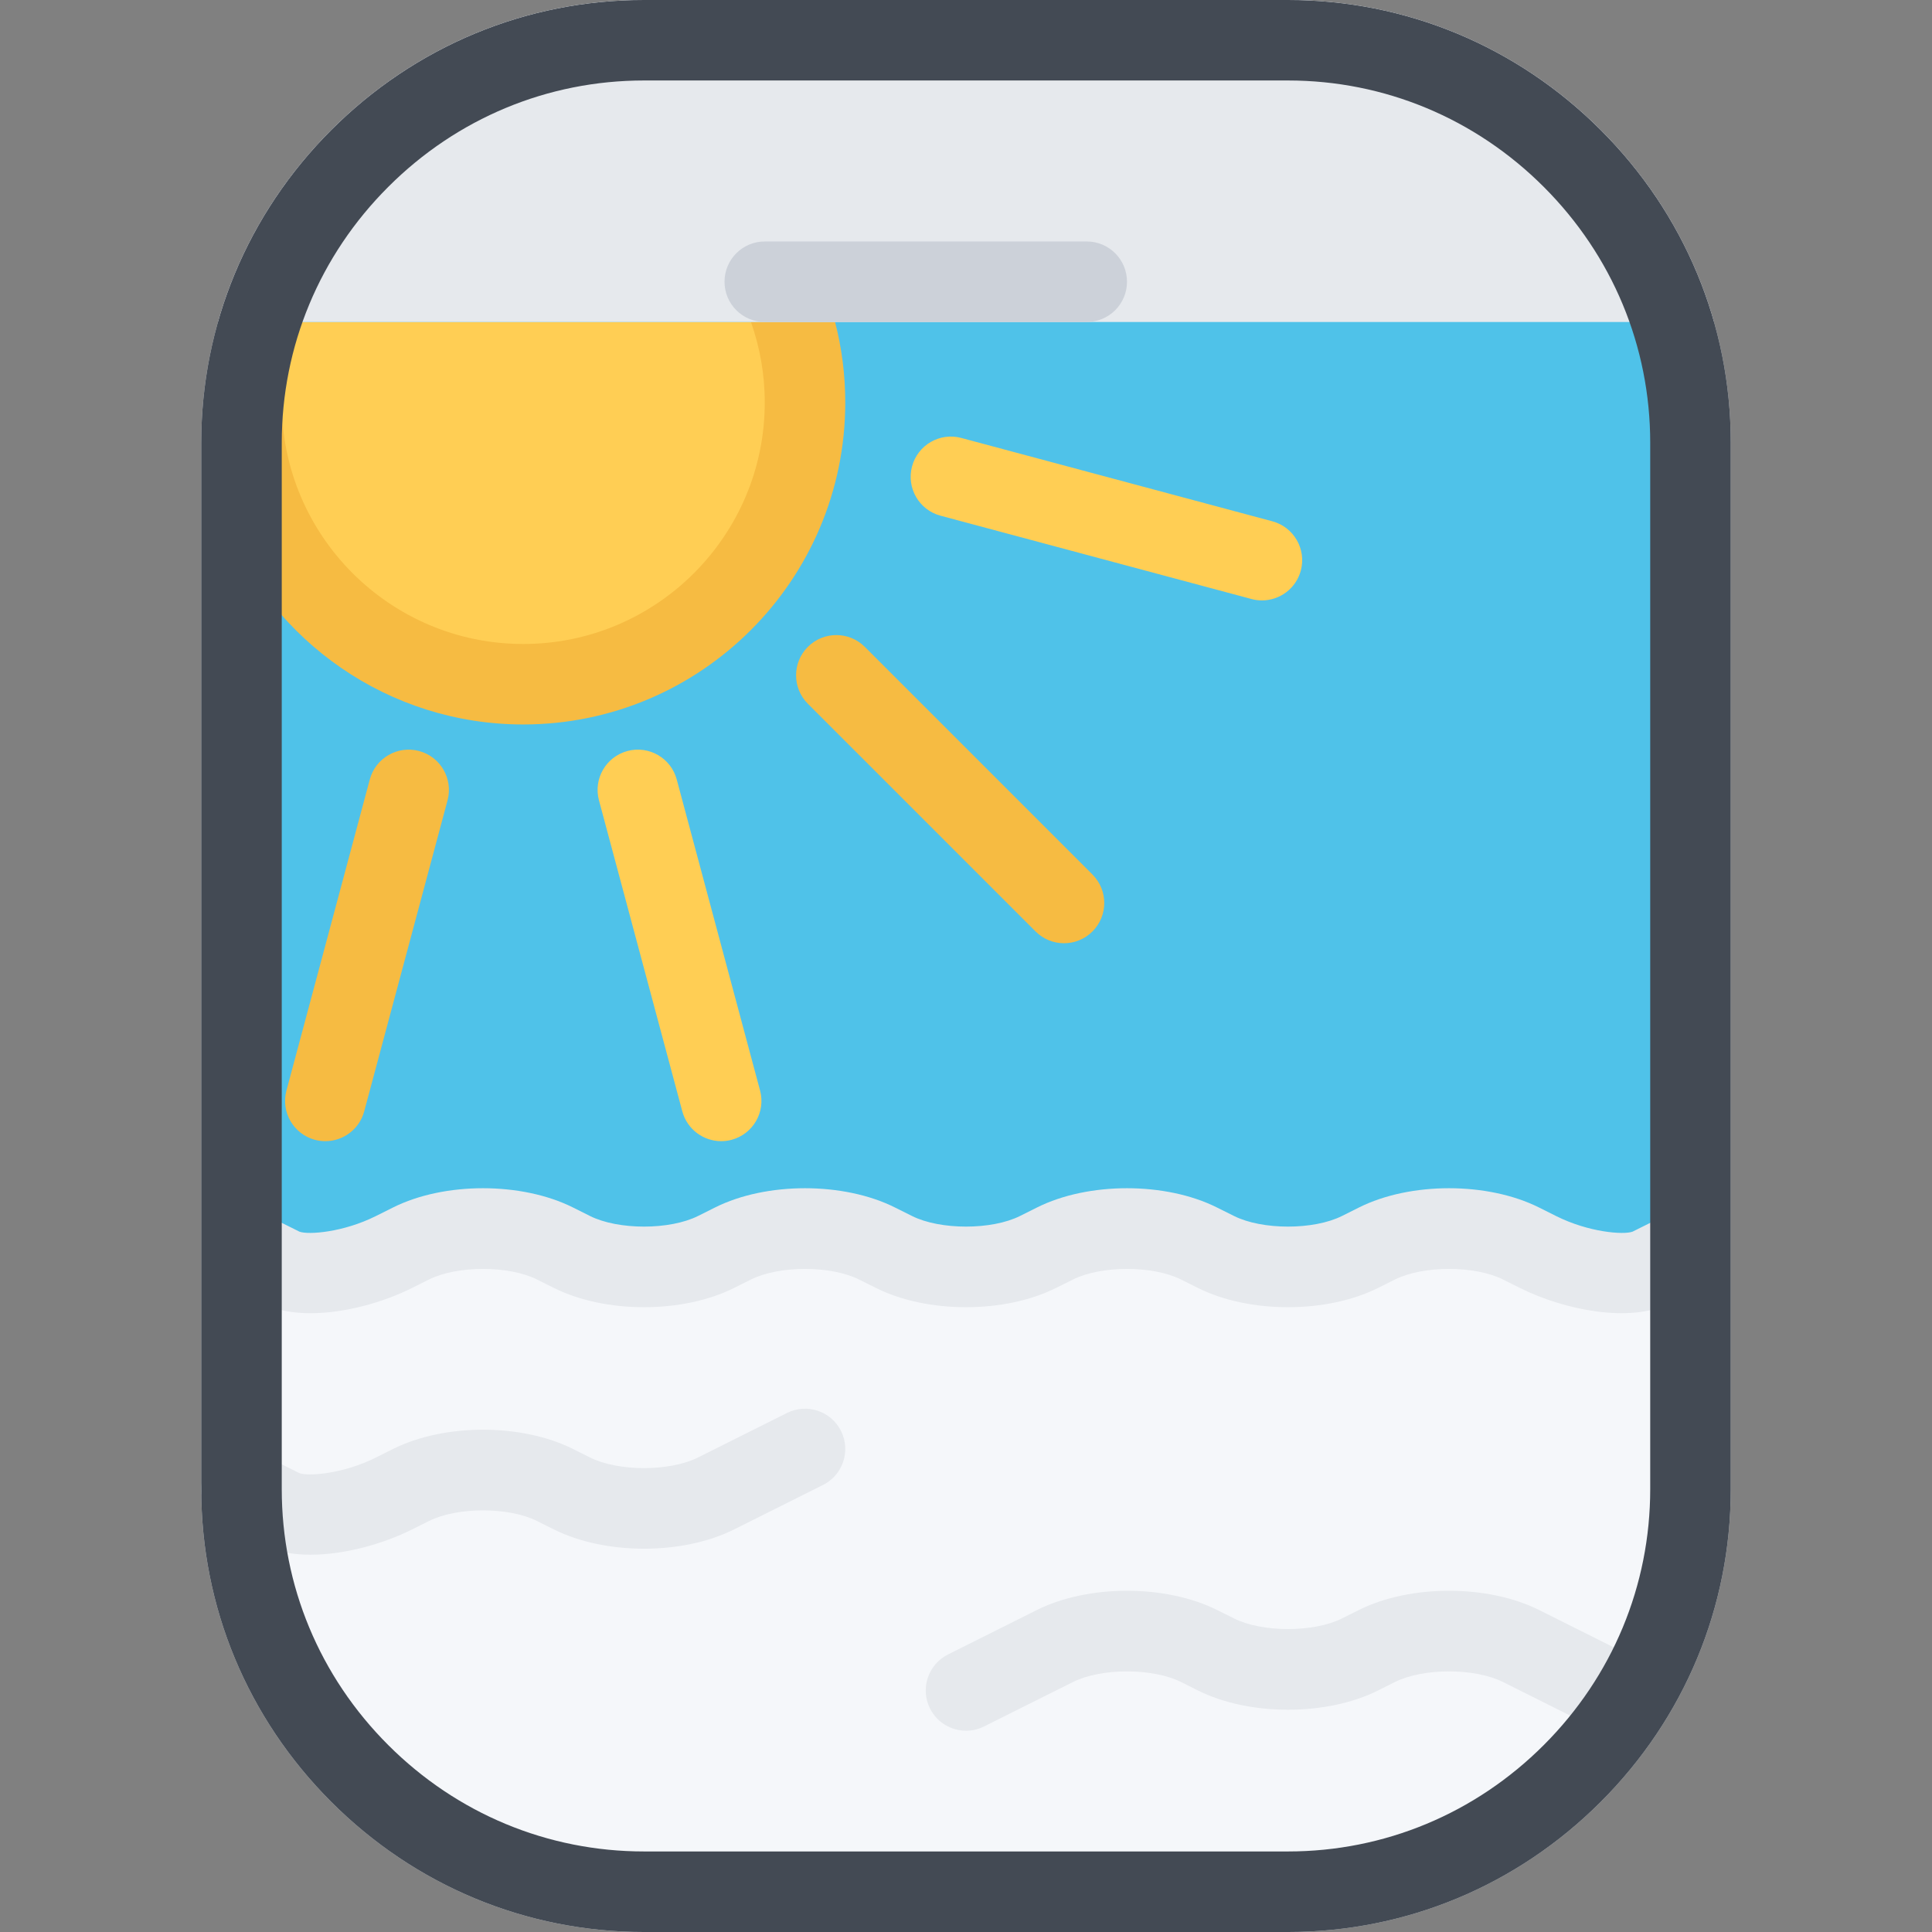
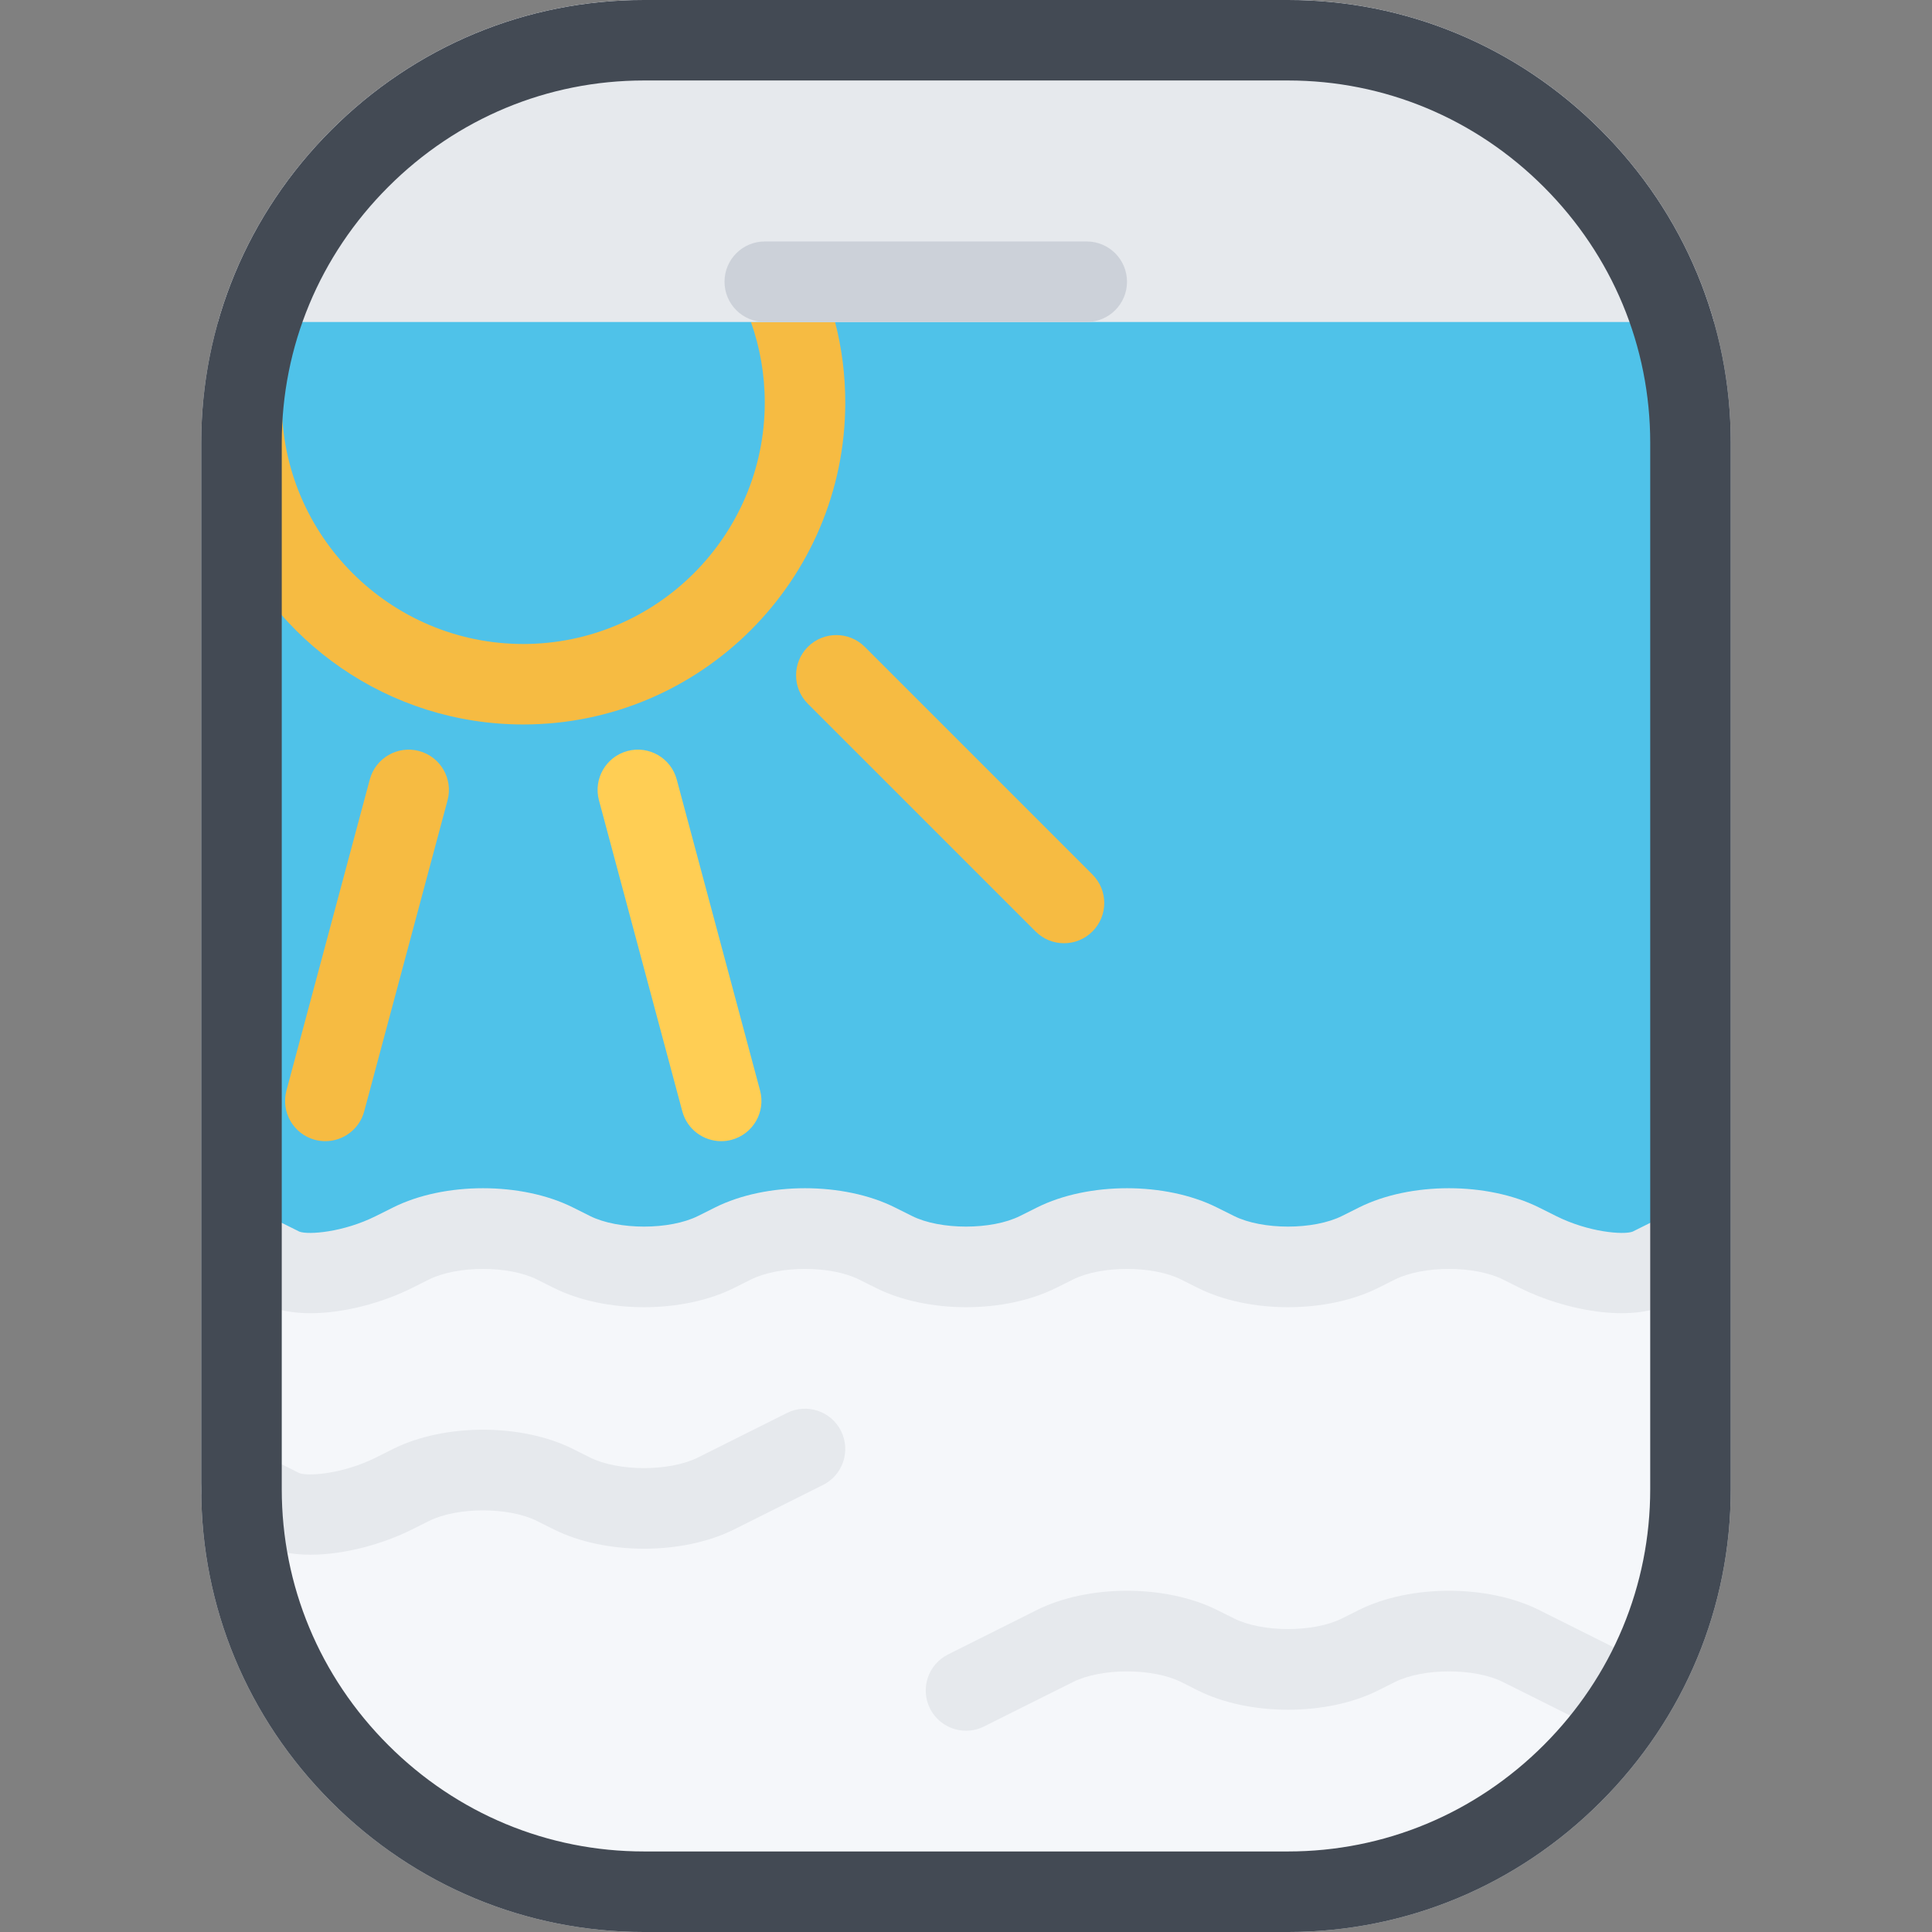
<svg xmlns="http://www.w3.org/2000/svg" height="800px" width="800px" version="1.1" id="Layer_1" viewBox="0 0 511.982 511.982" xml:space="preserve">
  <rect x="0" y="0" width="511.982" height="511.982" fill="#808080" stroke="none" />
  <path style="fill:#E6E9ED;" d="M424.185,34.451C401.967,12.233,372.545,0,341.314,0H170.663c-31.226,0-60.654,12.233-82.872,34.451  s-34.46,51.655-34.46,82.872v277.318c0,31.218,12.242,60.655,34.46,82.872c22.218,22.219,51.646,34.469,82.872,34.469h170.651  c31.231,0,60.653-12.25,82.871-34.469c22.233-22.217,34.468-51.654,34.468-82.872V117.323  C458.653,86.106,446.419,56.669,424.185,34.451z" />
  <path style="fill:#4FC2E9;" d="M170.663,501.31c-28.375,0-55.124-11.125-75.333-31.327c-20.203-20.218-31.327-46.968-31.327-75.342  V117.323c0-28.373,11.125-55.123,31.327-75.325c20.21-20.21,46.959-31.334,75.333-31.334h170.651  c28.372,0,55.138,11.124,75.34,31.334c20.202,20.202,31.327,46.952,31.327,75.325v277.318c0,28.374-11.125,55.124-31.327,75.342  c-20.202,20.202-46.968,31.327-75.34,31.327H170.663z" />
  <path style="fill:#F5F7FA;" d="M64.002,335.082v59.56c0,28.374,11.125,55.124,31.327,75.342  c20.21,20.202,46.959,31.327,75.333,31.327h170.651c28.372,0,55.138-11.125,75.34-31.327c20.202-20.218,31.327-46.968,31.327-75.342  v-59.56H64.002z" />
-   <path style="fill:#FFCE54;" d="M67.096,85.325c-2.008,6.757-3.094,13.921-3.094,21.335c0,41.233,33.429,74.662,74.662,74.662  s74.661-33.429,74.661-74.662c0-7.414-1.086-14.578-3.094-21.335C210.231,85.325,67.096,85.325,67.096,85.325z" />
  <path style="fill:#F6BB42;" d="M198.998,85.325c2.367,6.679,3.664,13.858,3.664,21.335c0,35.288-28.71,63.998-63.998,63.998  s-63.998-28.71-63.998-63.998c0-7.477,1.289-14.656,3.664-21.335H63.885v53.334h-4.32c12.688,31.241,43.358,53.326,79.099,53.326  c47.053,0,85.333-38.272,85.333-85.325c0-7.367-0.938-14.516-2.703-21.335C221.294,85.325,198.998,85.325,198.998,85.325z" />
  <g>
    <path style="fill:#E6E9ED;" d="M87.791,34.451C73.377,48.865,63.166,66.317,57.768,85.325h396.447   c-5.406-19.008-15.609-36.46-30.03-50.874C401.967,12.233,372.545,0,341.314,0H170.663C139.437,0,110.009,12.233,87.791,34.451z" />
    <path style="fill:#E6E9ED;" d="M82.283,348.003c-4.633,0-8.929-0.749-12.39-2.483l-10.664-5.329l9.539-19.077l10.593,5.28   c2.383,0.875,11.609,0.188,20.281-4.155l4.508-2.25c13.593-6.812,34.1-6.812,47.701,0l4.5,2.25c7.492,3.749,21.132,3.749,28.624,0   l4.5-2.25c13.601-6.812,34.108-6.812,47.701,0l4.507,2.25c7.492,3.749,21.133,3.749,28.617,0l4.499-2.25   c13.594-6.812,34.108-6.812,47.702,0l4.516,2.25c7.484,3.749,21.124,3.749,28.607,0l4.499-2.25c13.609-6.812,34.109-6.812,47.719,0   l4.499,2.25c8.672,4.343,17.89,5.03,20.28,4.155l10.594-5.28l9.531,19.077l-10.656,5.328c-10.141,5.062-27.437,1.719-39.295-4.203   l-4.5-2.25c-7.484-3.734-21.125-3.734-28.625,0l-4.5,2.25c-13.592,6.796-34.106,6.796-47.7,0l-4.5-2.25   c-7.5-3.734-21.141-3.734-28.624,0l-4.516,2.25c-13.585,6.796-34.093,6.796-47.686,0l-4.508-2.25   c-7.492-3.734-21.131-3.734-28.624,0l-4.5,2.25c-13.601,6.796-34.108,6.796-47.702,0l-4.508-2.25   c-7.484-3.734-21.124-3.734-28.616,0l-4.508,2.25C101.376,345.222,91.213,348.003,82.283,348.003z" />
    <path style="fill:#E6E9ED;" d="M256.004,458.64c-3.914,0-7.68-2.156-9.555-5.891c-2.633-5.266-0.5-11.672,4.773-14.312   l23.577-11.797c13.594-6.781,34.108-6.781,47.702,0l4.516,2.25c7.484,3.75,21.124,3.75,28.607,0l4.499-2.25   c13.609-6.781,34.109-6.781,47.719,0l23.576,11.797c5.266,2.641,7.406,9.047,4.766,14.312c-2.625,5.266-9.031,7.406-14.312,4.766   l-23.577-11.781c-7.484-3.75-21.141-3.75-28.625,0l-4.5,2.25c-13.592,6.797-34.106,6.797-47.7,0l-4.5-2.25   c-7.5-3.75-21.141-3.75-28.624,0l-23.585,11.781C259.23,458.297,257.605,458.64,256.004,458.64z" />
    <path style="fill:#E6E9ED;" d="M82.283,412c-4.633,0-8.929-0.75-12.39-2.483l-10.664-5.328c-5.265-2.641-7.406-9.047-4.773-14.312   c2.641-5.266,9.046-7.406,14.312-4.766l10.593,5.281c2.383,0.875,11.617,0.188,20.281-4.156l4.508-2.25   c13.593-6.812,34.1-6.812,47.701,0l4.5,2.25c7.492,3.75,21.132,3.75,28.624,0l23.584-11.797c5.266-2.641,11.672-0.5,14.312,4.766   c2.632,5.281,0.492,11.688-4.773,14.312l-23.585,11.796c-13.601,6.796-34.108,6.796-47.702,0l-4.508-2.25   c-7.484-3.75-21.124-3.75-28.616,0l-4.508,2.25C101.376,409.22,91.213,412,82.283,412z" />
  </g>
  <path style="fill:#F6BB42;" d="M86.22,302.411c-0.914,0-1.844-0.109-2.773-0.359c-5.688-1.531-9.062-7.375-7.539-13.062  l22.085-82.427c1.523-5.687,7.375-9.069,13.062-7.546c5.695,1.531,9.07,7.374,7.546,13.069l-22.085,82.419  C95.236,299.27,90.931,302.411,86.22,302.411z" />
  <path style="fill:#FFCE54;" d="M191.108,302.411c-4.711,0-9.016-3.141-10.297-7.906l-22.085-82.419  c-1.523-5.695,1.852-11.538,7.547-13.069c5.688-1.523,11.539,1.859,13.062,7.546l22.085,82.427  c1.523,5.688-1.852,11.531-7.547,13.062C192.951,302.302,192.021,302.411,191.108,302.411z" />
  <path style="fill:#F6BB42;" d="M281.956,249.96c-2.719,0-5.453-1.039-7.53-3.125l-60.343-60.334c-4.164-4.172-4.164-10.921,0-15.085  s10.921-4.164,15.085,0l60.334,60.333c4.171,4.164,4.171,10.922,0,15.086C287.425,248.921,284.69,249.96,281.956,249.96z" />
-   <path style="fill:#FFCE54;" d="M334.424,159.111c-0.922,0-1.844-0.117-2.766-0.367l-82.428-22.085  c-5.688-1.523-9.062-7.367-7.539-13.062c1.523-5.688,7.375-9.069,13.062-7.539l82.42,22.086c5.687,1.523,9.062,7.375,7.546,13.062  C343.438,155.97,339.127,159.111,334.424,159.111z" />
  <path style="fill:#CCD1D9;" d="M287.987,85.325h-85.325c-5.891,0-10.664-4.773-10.664-10.664c0-5.891,4.773-10.672,10.664-10.672  h85.325c5.89,0,10.671,4.781,10.671,10.672C298.658,80.552,293.877,85.325,287.987,85.325z" />
  <path style="fill:#434A54;" d="M424.185,34.451C401.967,12.233,372.545,0,341.314,0H170.663c-31.226,0-60.654,12.233-82.872,34.451  s-34.46,51.655-34.46,82.872v277.318c0,31.218,12.242,60.655,34.46,82.872c22.218,22.219,51.646,34.469,82.872,34.469h170.651  c31.231,0,60.653-12.25,82.871-34.469c22.233-22.217,34.468-51.654,34.468-82.872V117.323  C458.653,86.106,446.419,56.669,424.185,34.451z M437.309,394.641c0,25.53-10.016,49.608-28.202,67.795  s-42.265,28.202-67.793,28.202H170.663c-25.523,0-49.6-10.016-67.787-28.202c-18.195-18.187-28.21-42.265-28.21-67.795V117.323  c0-25.522,10.015-49.6,28.21-67.786c18.187-18.195,42.264-28.21,67.787-28.21h170.651c25.528,0,49.606,10.015,67.793,28.21  c18.187,18.187,28.202,42.264,28.202,67.786V394.641z" />
</svg>